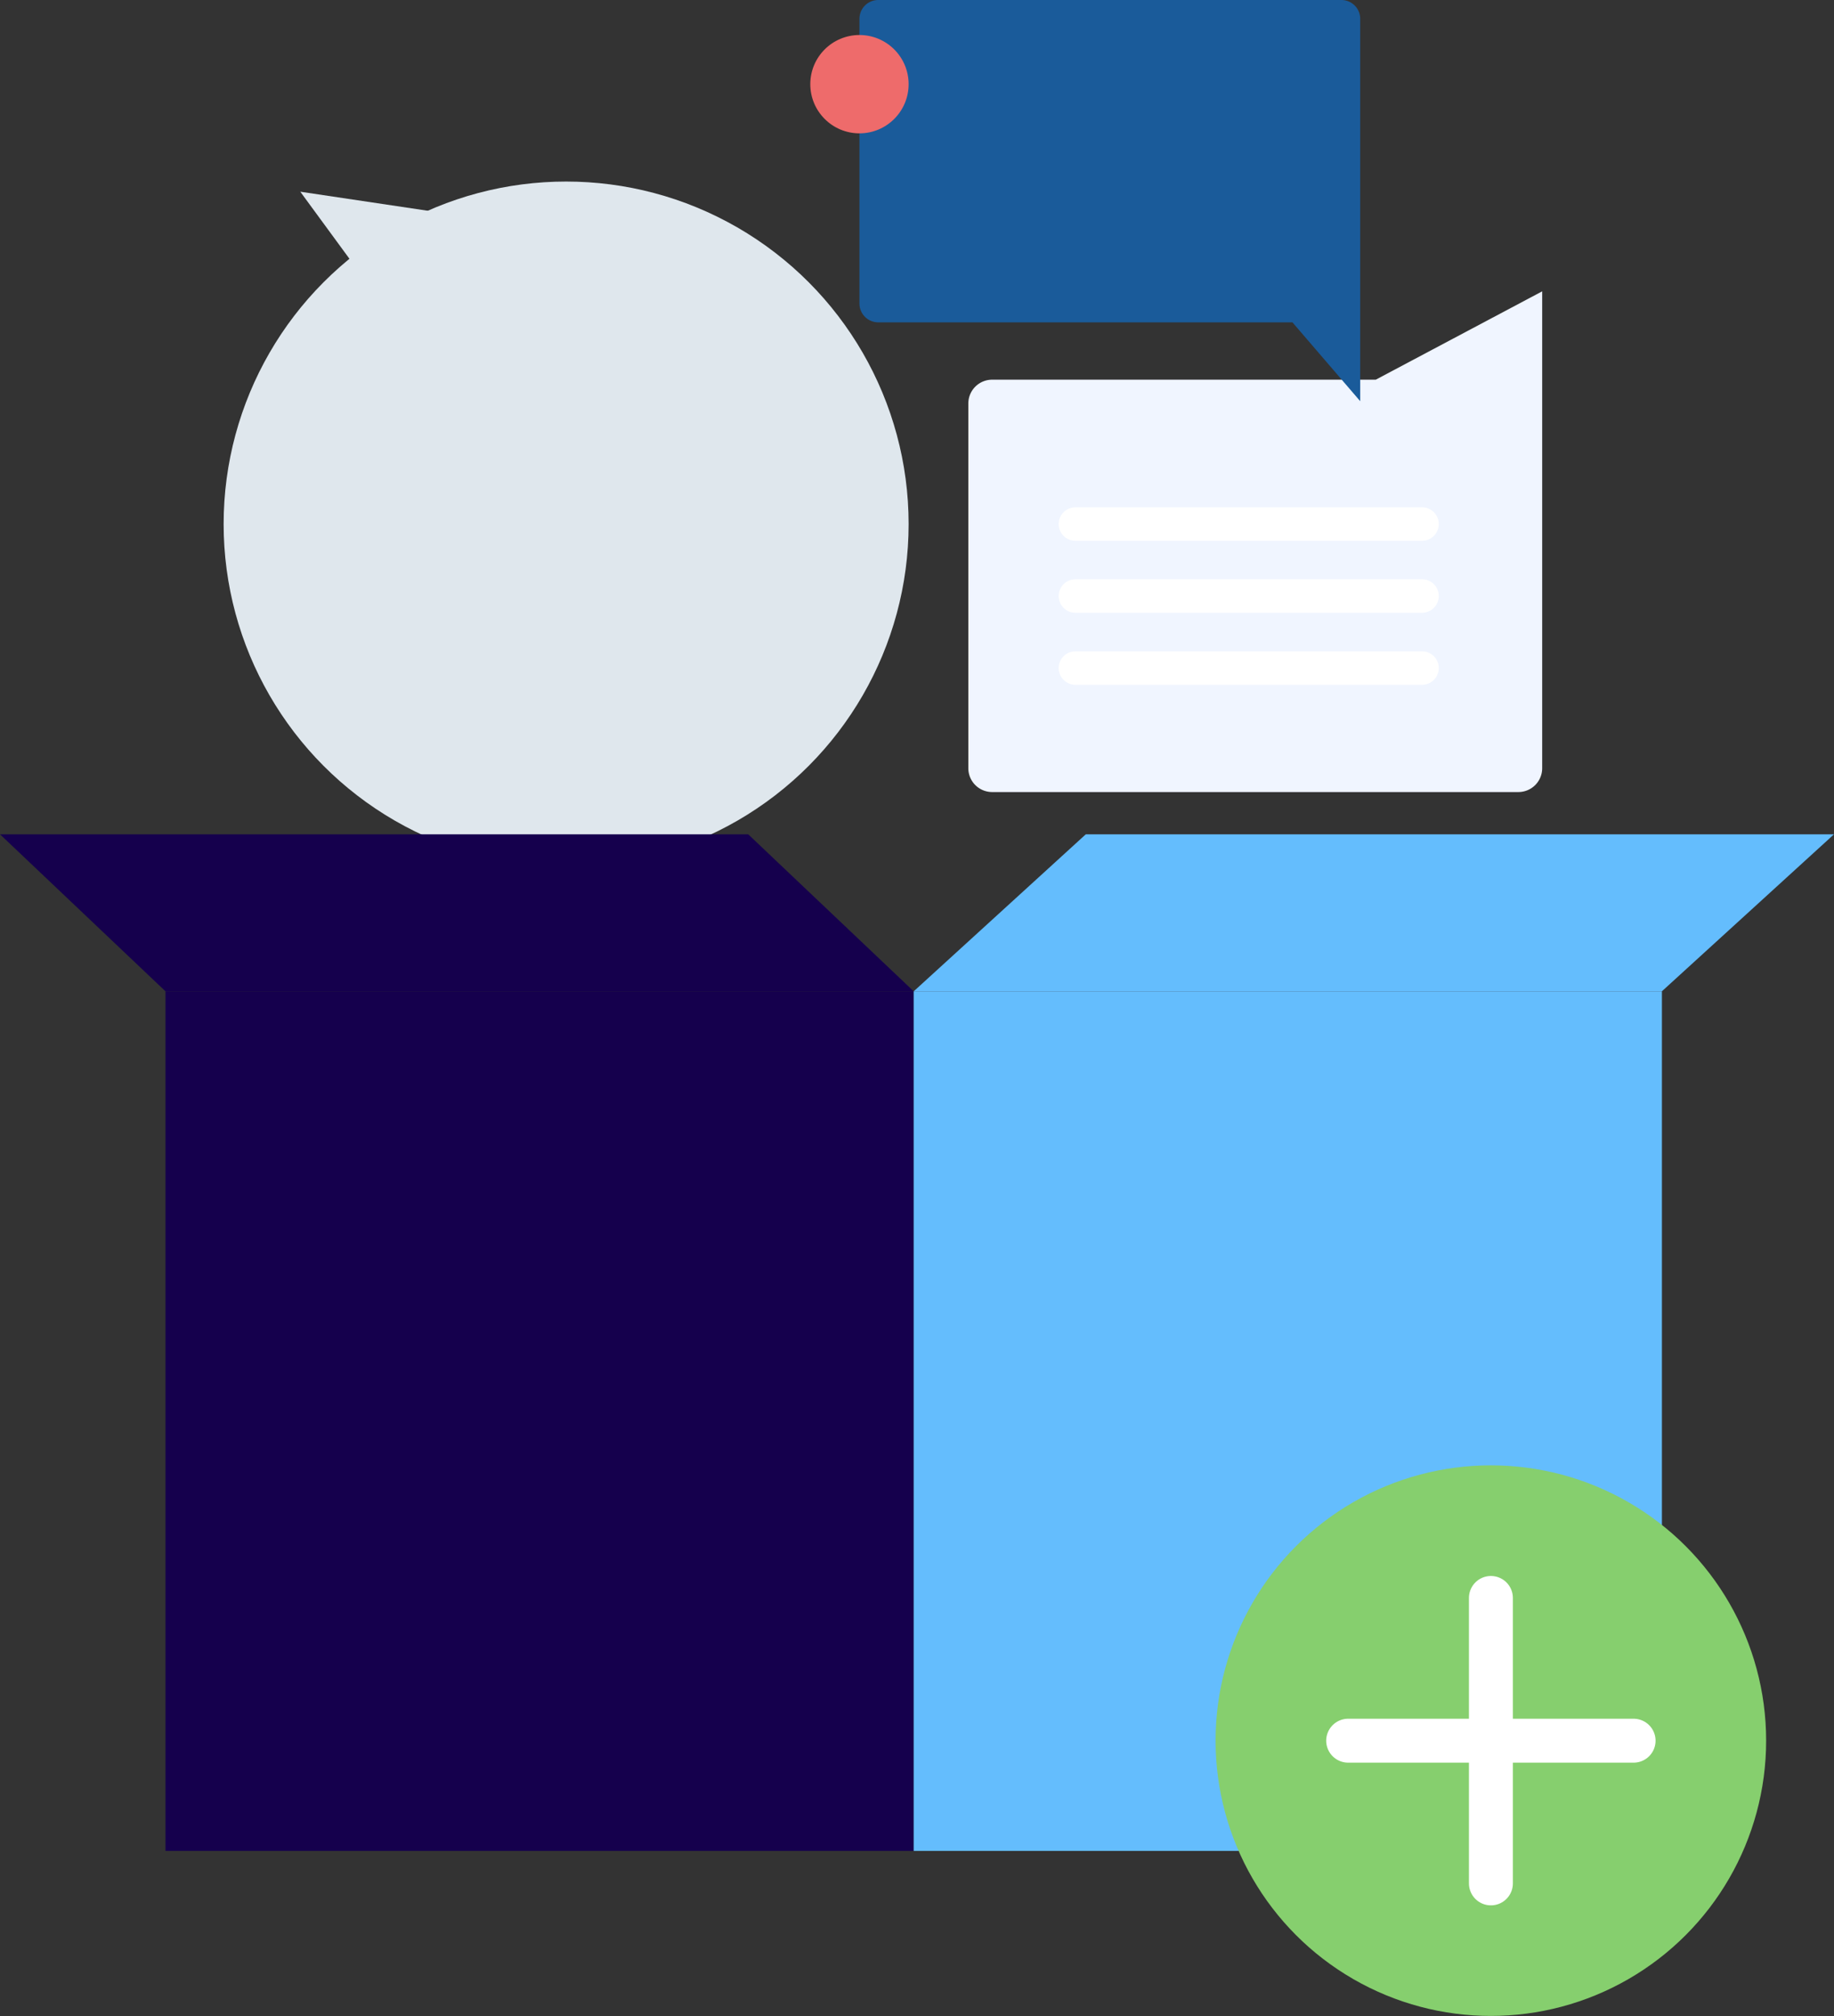
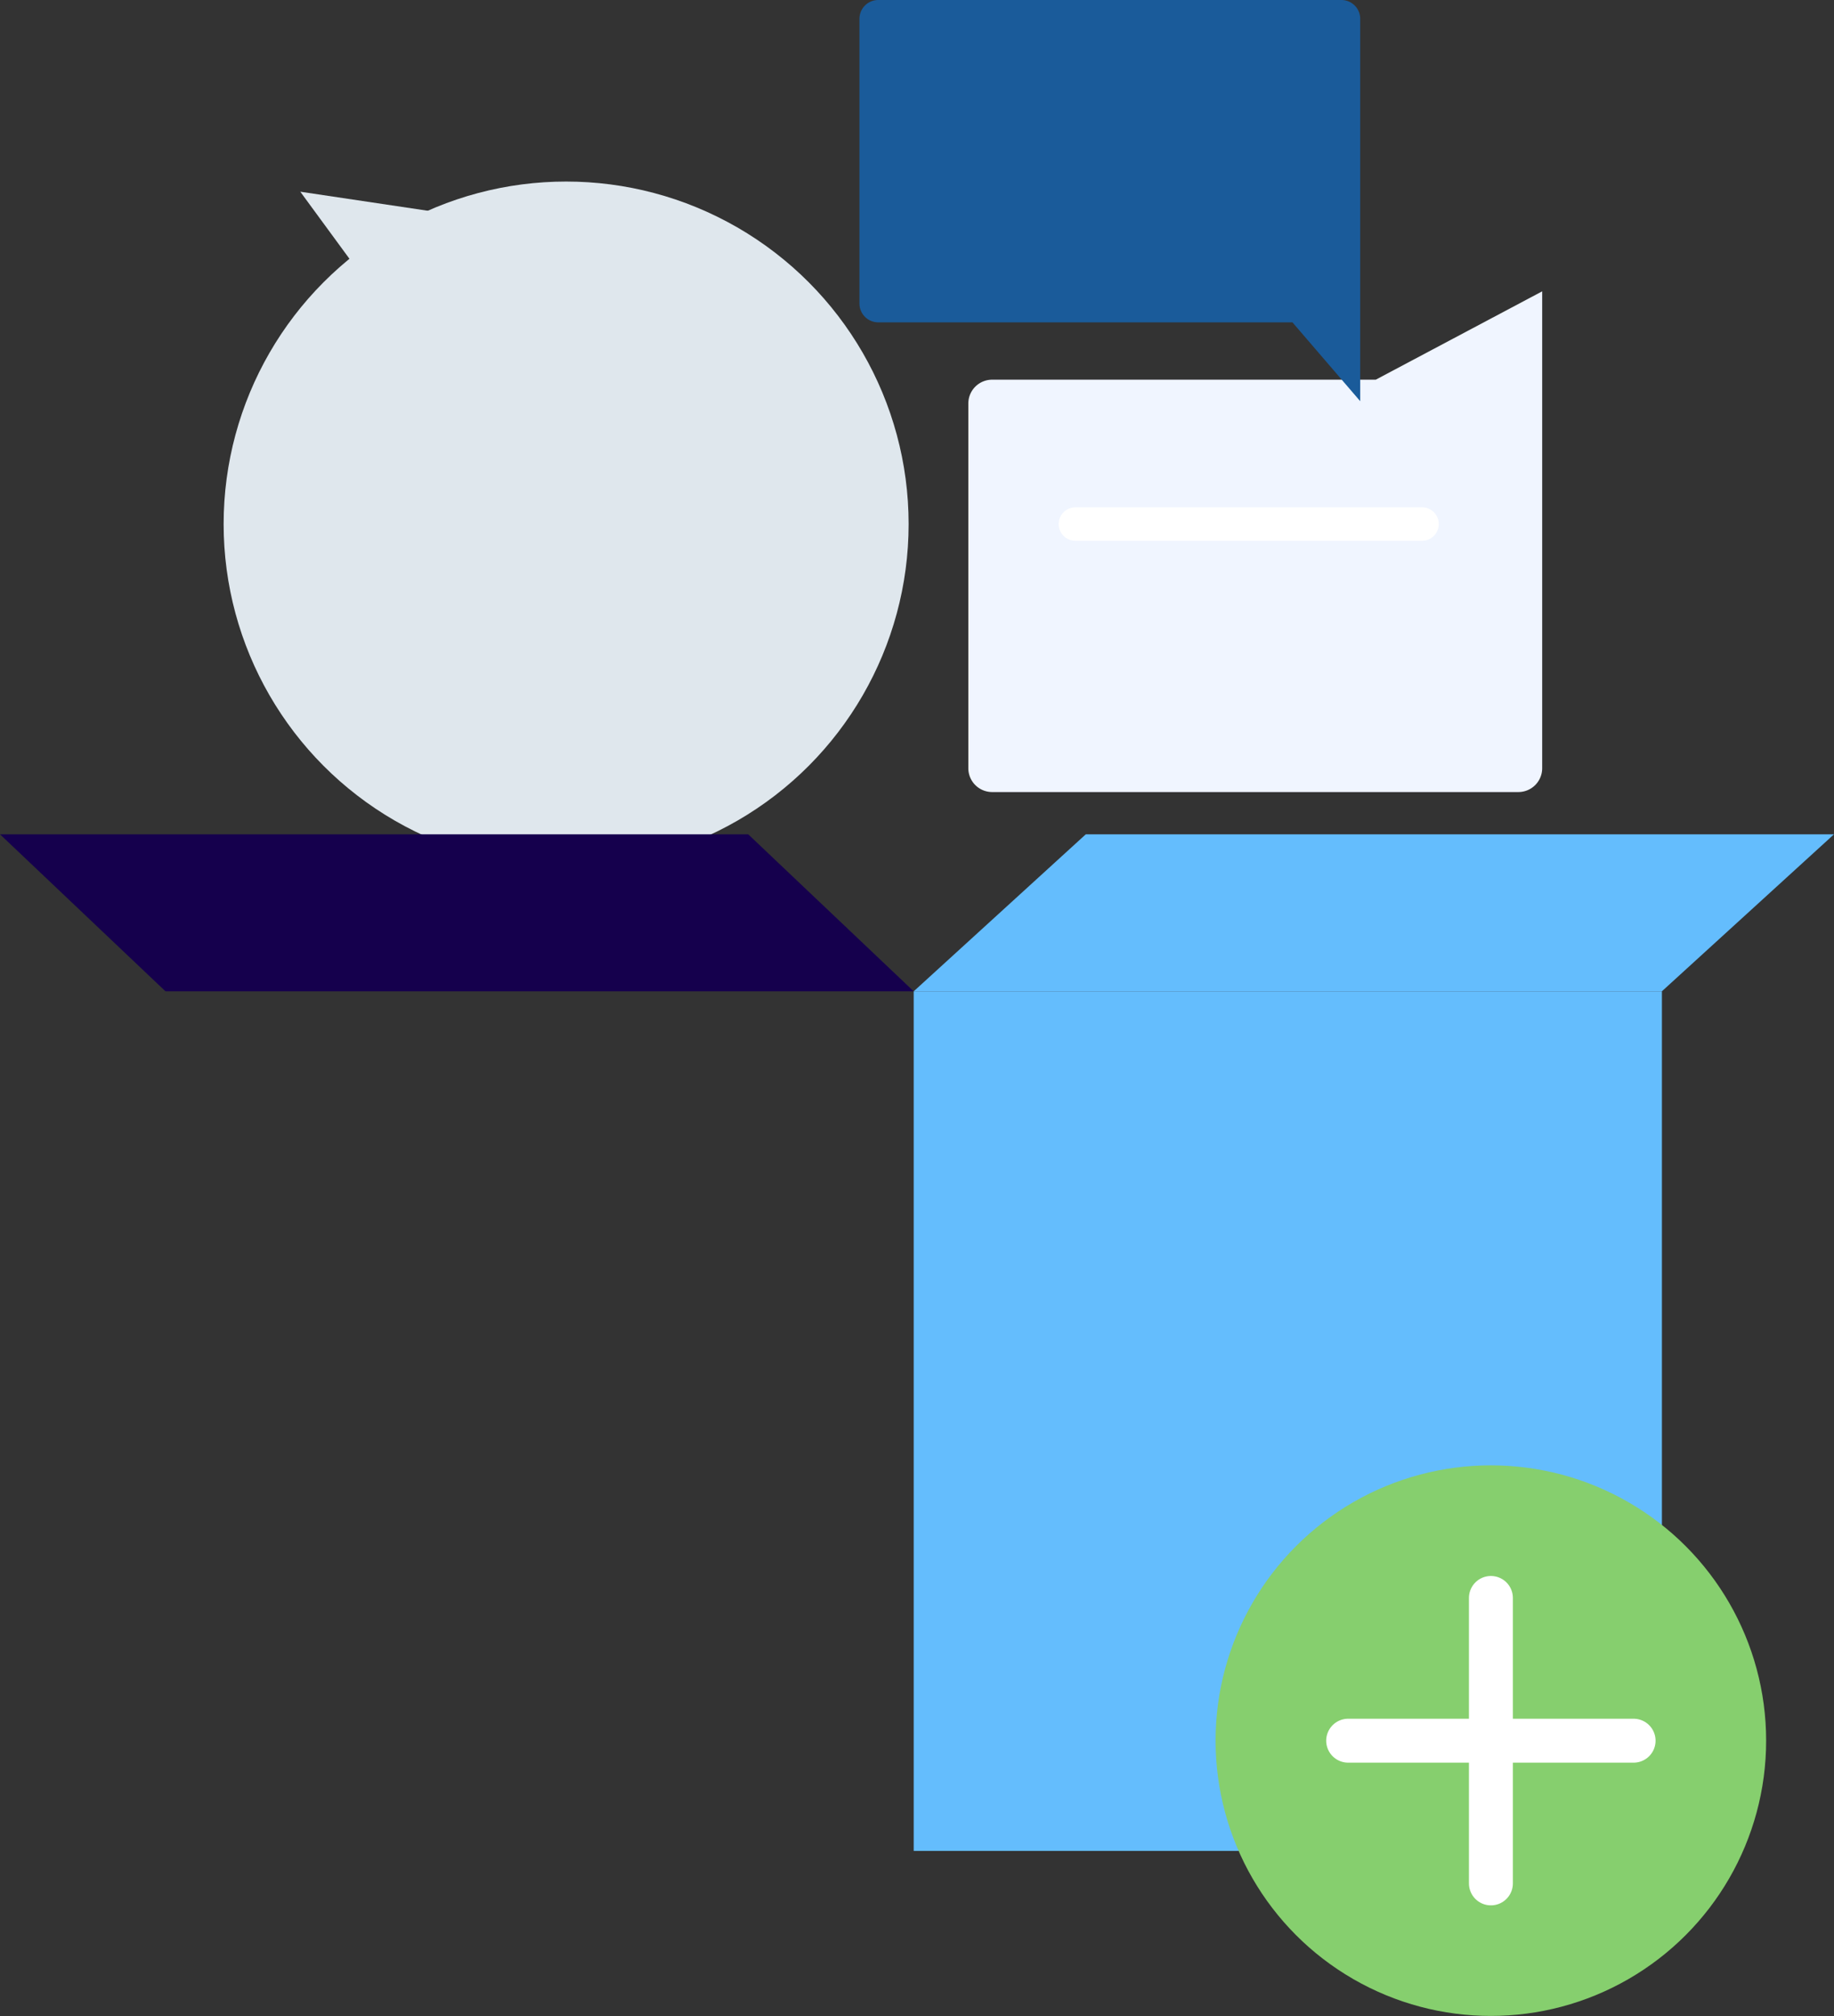
<svg xmlns="http://www.w3.org/2000/svg" width="33.944" height="37.311" viewBox="0 0 33.944 37.311">
  <rect x="0" y="0" width="33.944" height="37.311" fill="#333333" stroke="none" />
  <g id="Add_dataset" data-name="Add dataset" transform="translate(16.972 18.655)">
    <g id="Group_12" data-name="Group 12" transform="translate(-16.972 -18.655)">
      <g id="Group_9" data-name="Group 9" transform="translate(4.139)">
        <g id="Group_6" data-name="Group 6" transform="translate(0 3.36)" fill="#dfe7ed">
          <circle id="Ellipse_1" data-name="Ellipse 1" cx="6.339" cy="6.339" r="6.339" />
          <path id="Path_463" data-name="Path 463" d="M18.584 12.63l-1.048-1.43 4.78.714-3.572.714" transform="translate(-16.117 -11.012)" />
        </g>
        <path id="Path_464" data-name="Path 464" d="M67.172 25.84v-8.826l-3.08 1.635h-7.1a.441.441 0 00-.441.441v6.75a.441.441 0 00.441.441h9.74a.441.441 0 00.44-.441z" transform="translate(-42.768 -11.622)" fill="#F0F5FF" />
        <g id="Group_7" data-name="Group 7" transform="translate(15.765 9.699)" fill="none" stroke="#fff" stroke-linecap="round" stroke-width=".62">
          <path id="Line_1" data-name="Line 1" d="M6.415 0H0" />
-           <path id="Line_2" data-name="Line 2" transform="translate(0 1.332)" d="M6.415 0H0" />
-           <path id="Line_3" data-name="Line 3" transform="translate(0 2.665)" d="M6.415 0H0" />
        </g>
        <g id="Group_8" data-name="Group 8" transform="translate(10.858)">
          <path id="Path_465" data-name="Path 465" d="M59.461.348v7.077l-1.254-1.459h-7.666a.348.348 0 01-.348-.348V.348A.348.348 0 0150.541 0h8.571a.348.348 0 01.349.348z" transform="translate(-49.283)" fill="#1a5b9a" />
-           <circle id="Ellipse_2" data-name="Ellipse 2" cx=".91" cy=".91" r=".91" transform="translate(0 .648)" fill="#ee6b6b" />
        </g>
      </g>
      <g id="Group_10" data-name="Group 10" transform="translate(0 15.441)">
-         <path id="Rectangle_5" data-name="Rectangle 5" transform="translate(3.063 2.906)" fill="#15004D" d="M0 0h13.848v15.909H0z" />
+         <path id="Rectangle_5" data-name="Rectangle 5" transform="translate(3.063 2.906)" fill="#15004D" d="M0 0v15.909H0z" />
        <path id="Rectangle_6" data-name="Rectangle 6" transform="translate(16.911 2.906)" fill="#64bdfd" d="M0 0h13.848v15.909H0z" />
        <path id="Path_466" data-name="Path 466" d="M13.848 48.723H0l3.063 2.906h13.848z" transform="translate(0 -48.723)" fill="#15004D" />
        <path id="Path_467" data-name="Path 467" d="M56.545 48.723h13.848l-3.186 2.906H53.36z" transform="translate(-36.449 -48.723)" fill="#64bdfd" />
      </g>
      <circle id="Ellipse_3" data-name="Ellipse 3" cx="5.095" cy="5.095" r="5.095" transform="translate(22.498 27.12)" fill="#86cf6e" />
      <g id="Group_11" data-name="Group 11" transform="translate(24.952 29.574)" fill="none" stroke="#fff" stroke-linecap="round" stroke-width=".813">
        <path id="Line_4" data-name="Line 4" transform="translate(2.642)" d="M0 0v5.283" />
        <path id="Line_5" data-name="Line 5" transform="translate(0 2.642)" d="M5.283 0H0" />
      </g>
    </g>
  </g>
</svg>